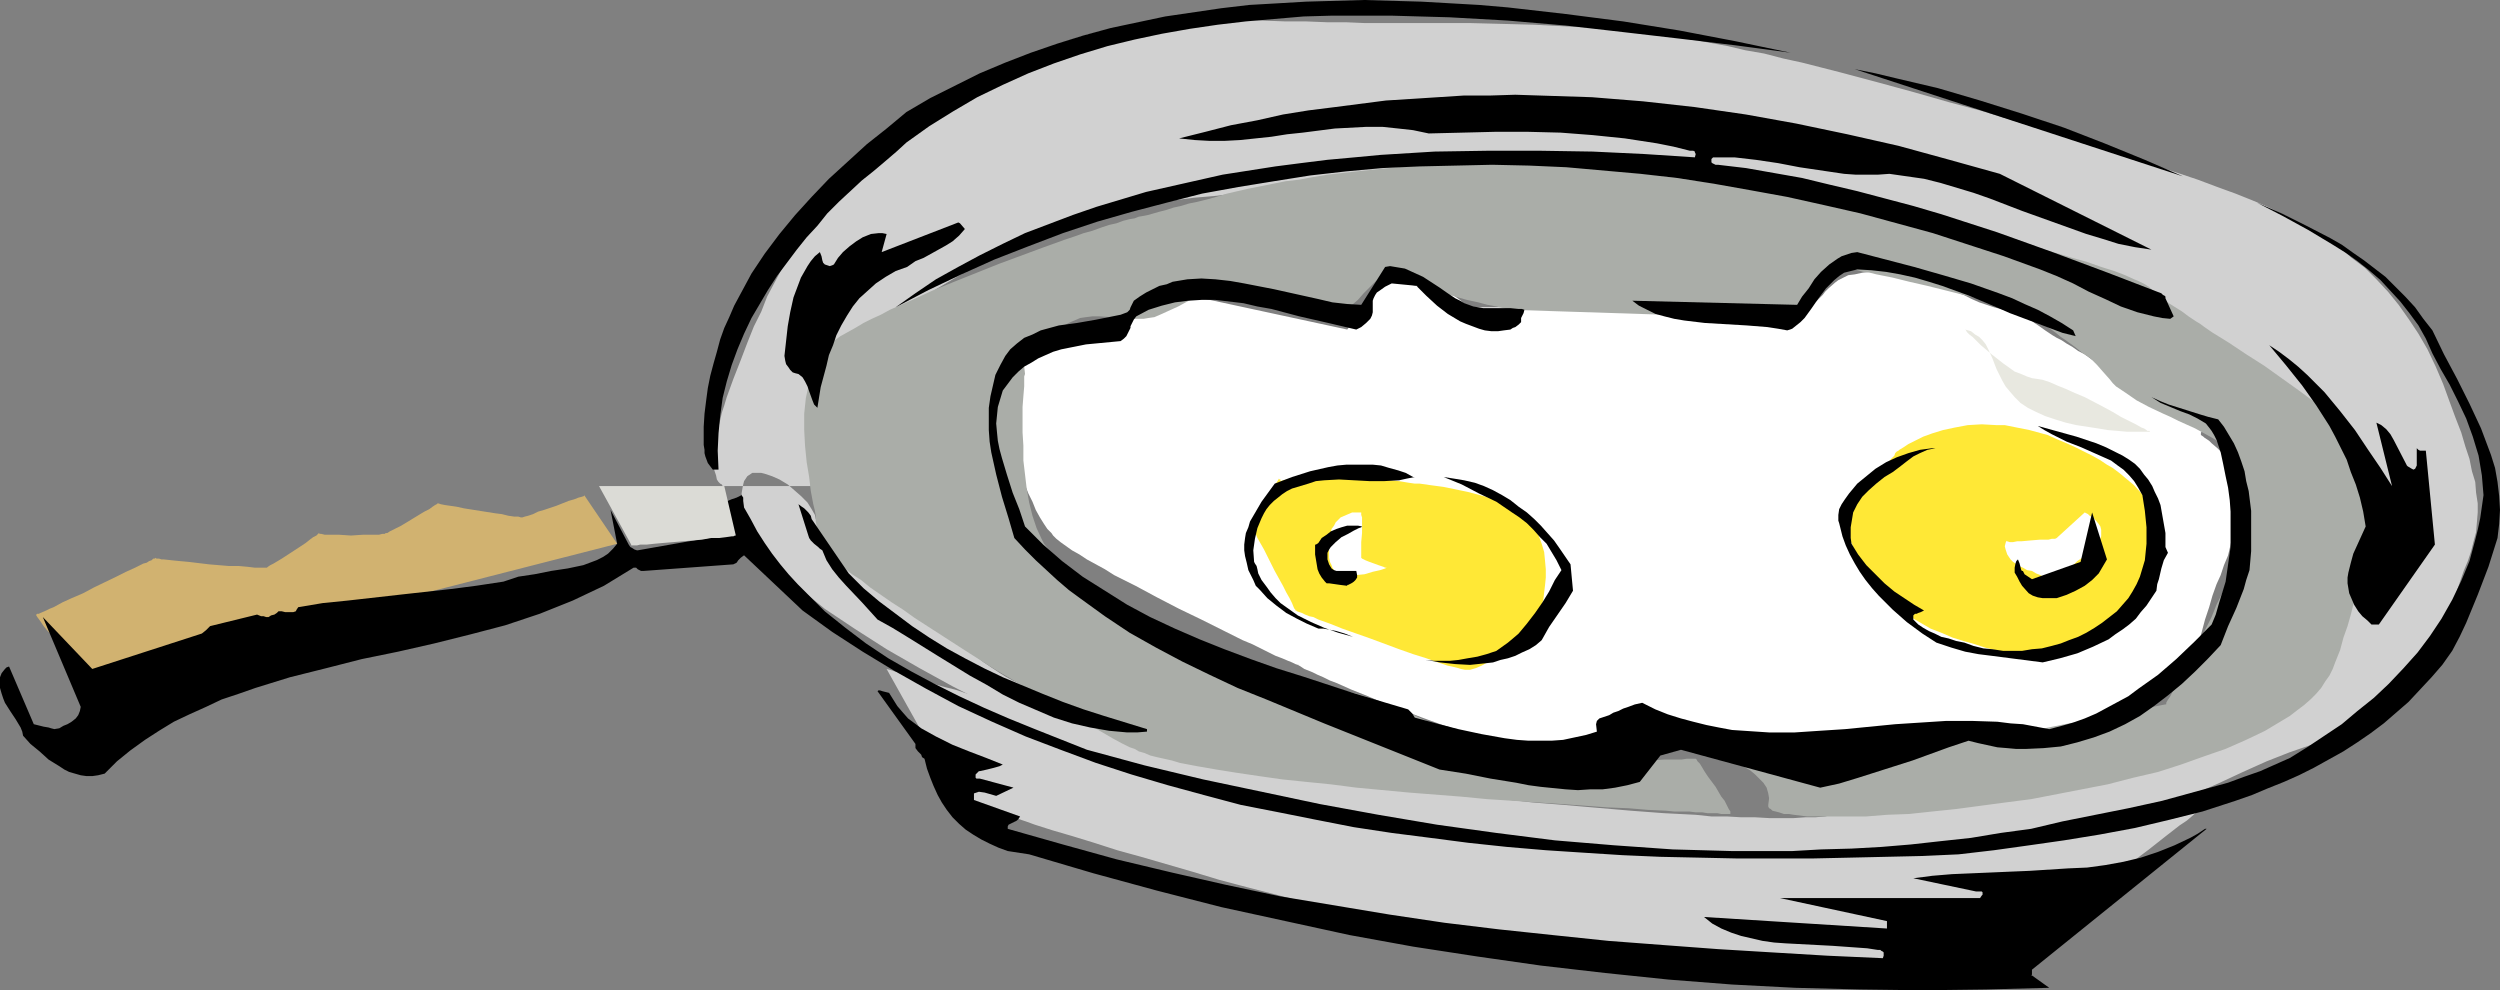
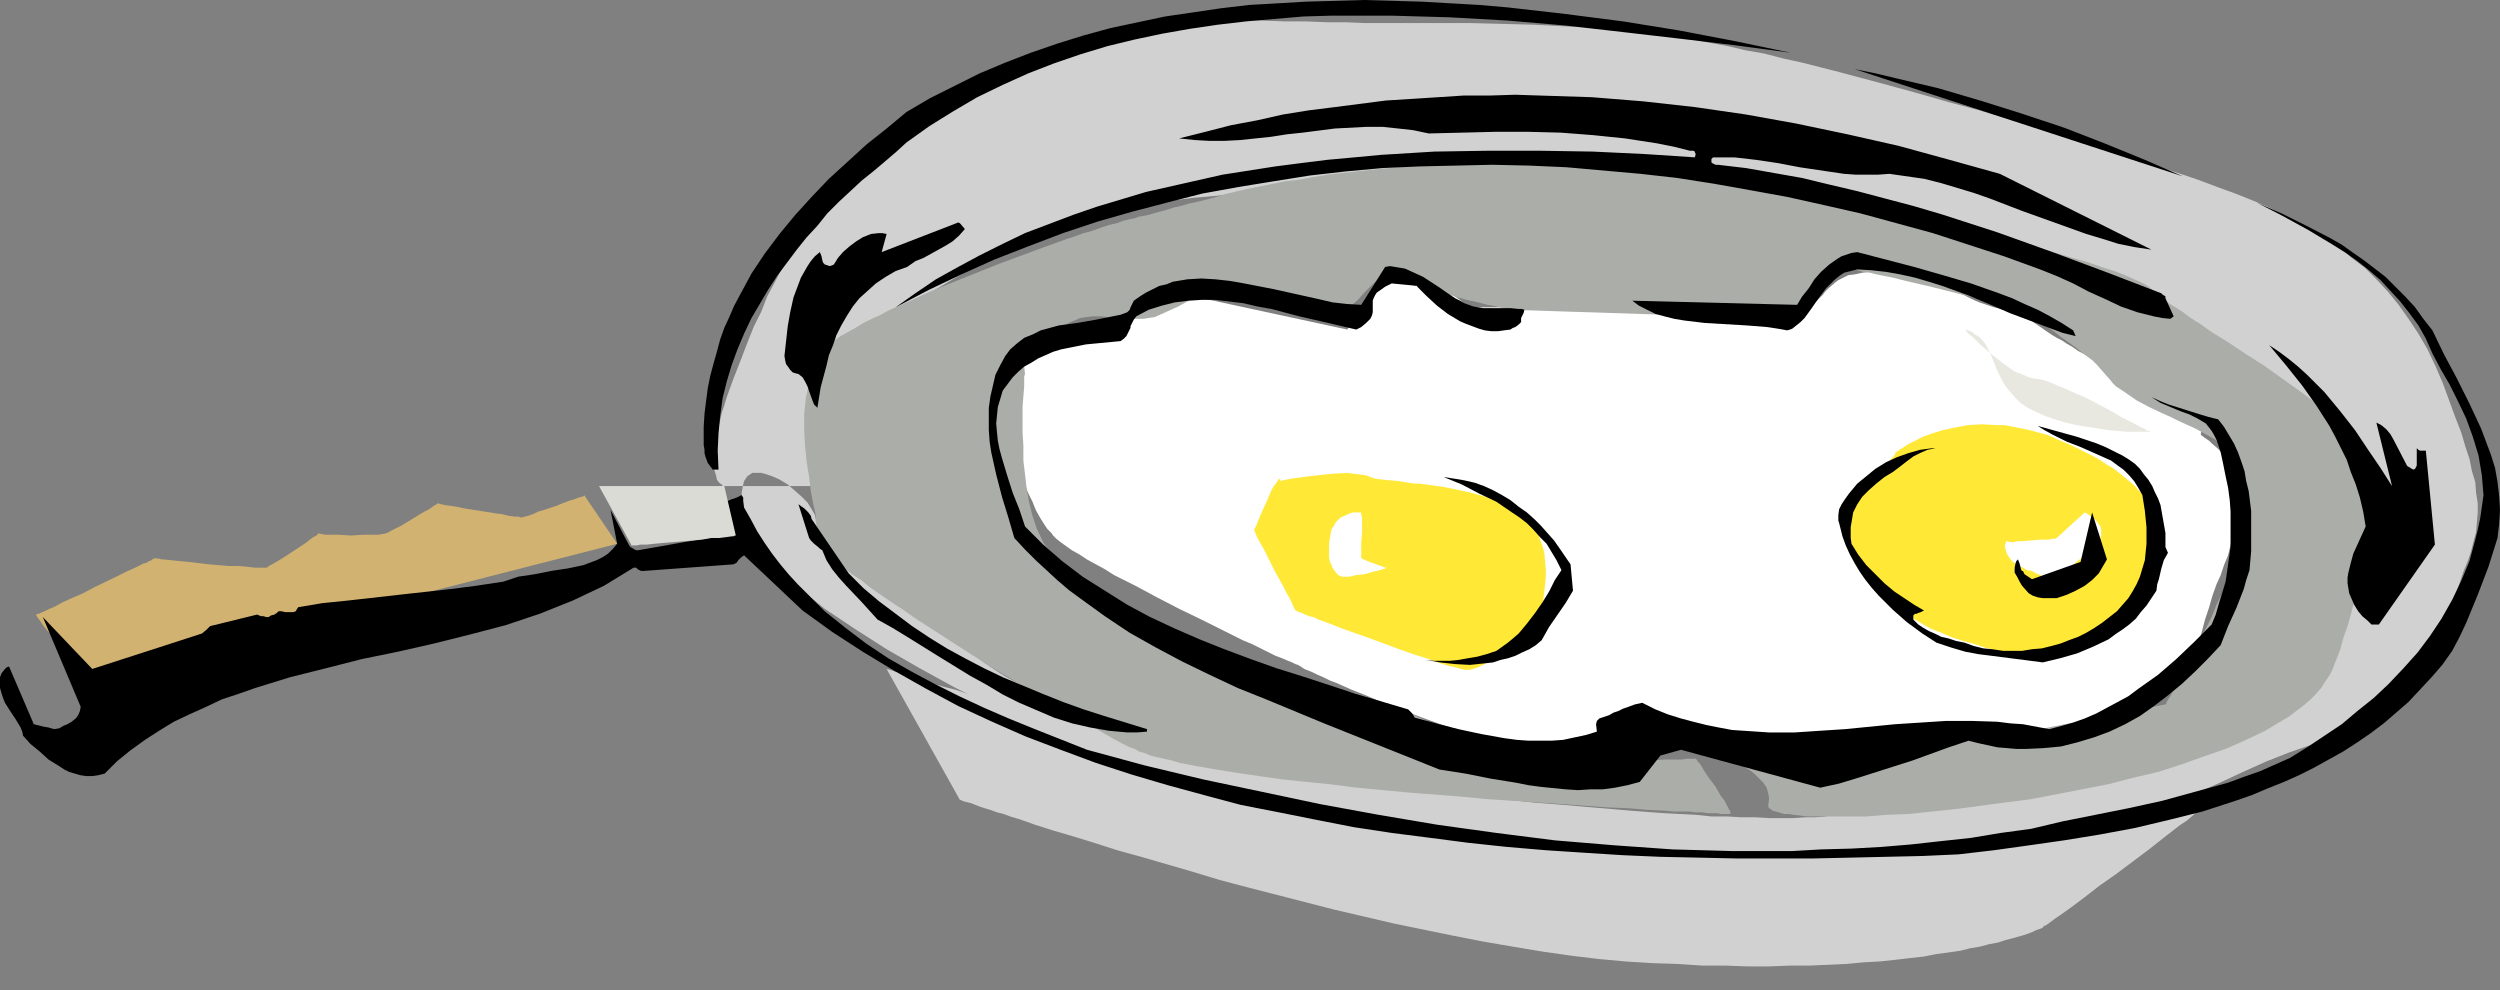
<svg xmlns="http://www.w3.org/2000/svg" xmlns:ns1="http://sodipodi.sourceforge.net/DTD/sodipodi-0.dtd" xmlns:ns2="http://www.inkscape.org/namespaces/inkscape" version="1.0" width="129.724mm" height="51.387mm" id="svg26" ns1:docname="Sunny Side Up in Pan.wmf">
  <rect width="100%" height="100%" fill="#808080" stroke="none" />
  <ns1:namedview id="namedview26" pagecolor="#ffffff" bordercolor="#000000" borderopacity="0.25" ns2:showpageshadow="2" ns2:pageopacity="0.0" ns2:pagecheckerboard="0" ns2:deskcolor="#d1d1d1" ns2:document-units="mm" />
  <defs id="defs1">
    <pattern id="WMFhbasepattern" patternUnits="userSpaceOnUse" width="6" height="6" x="0" y="0" />
  </defs>
  <path style="fill:#d1b270;fill-opacity:1;fill-rule:evenodd;stroke:none" d="m 114.574,97.109 6.464,9.533 -102.939,26.337 v 0 h -0.162 l -0.323,-0.323 -0.646,-0.646 -0.808,-0.646 -0.808,-0.969 -0.97,-0.969 -2.101,-2.262 -1.939,-2.424 -0.97,-0.969 -0.808,-0.969 -0.646,-0.969 -0.485,-0.646 -0.323,-0.485 v -0.162 l 0.162,-0.162 h 0.323 l 0.323,-0.162 1.131,-0.485 0.646,-0.323 0.808,-0.323 1.778,-0.969 1.778,-0.808 2.262,-0.969 2.101,-1.131 4.363,-2.101 1.939,-0.969 1.778,-0.808 1.616,-0.808 0.646,-0.162 0.485,-0.323 0.485,-0.162 0.323,-0.323 h 0.323 v -0.162 l 0.323,0.162 h 0.162 0.323 l 0.485,0.162 h 0.485 l 1.454,0.162 1.616,0.162 1.778,0.162 4.04,0.485 3.878,0.323 h 1.939 l 1.778,0.162 1.293,0.162 h 2.262 v 0 h 0.162 l 0.162,-0.162 0.485,-0.323 0.646,-0.323 0.808,-0.485 0.808,-0.485 3.717,-2.424 0.97,-0.646 0.808,-0.646 0.646,-0.485 0.646,-0.323 0.323,-0.323 0.162,-0.162 0.162,0.162 h 0.323 l 0.646,0.162 h 0.808 0.97 0.97 l 2.424,0.162 2.424,-0.162 h 1.131 0.97 0.97 l 0.646,-0.162 h 0.485 l 0.162,-0.162 v 0 h 0.323 l 0.485,-0.323 0.646,-0.323 0.646,-0.323 0.97,-0.485 3.717,-2.262 0.808,-0.485 0.97,-0.485 0.646,-0.485 0.485,-0.323 0.323,-0.162 0.162,-0.162 h 0.162 l 0.485,0.162 0.808,0.162 1.131,0.162 1.131,0.162 1.454,0.323 3.07,0.485 3.07,0.485 1.293,0.162 1.293,0.323 1.131,0.162 h 0.808 l 0.485,0.162 h 0.162 0.162 l 0.485,-0.162 0.646,-0.162 0.97,-0.323 0.97,-0.485 1.131,-0.323 2.424,-0.808 2.424,-0.969 1.131,-0.323 0.808,-0.323 0.646,-0.162 0.485,-0.162 0.162,-0.162 v 0 z" id="path1" />
  <path style="fill:#d1d1d1;fill-opacity:1;fill-rule:evenodd;stroke:none" d="m 173.881,131.202 14.382,25.691 v 0 h 0.162 l 0.323,0.162 0.485,0.162 0.646,0.162 0.646,0.162 0.808,0.323 0.808,0.323 0.97,0.323 1.131,0.323 1.293,0.485 1.293,0.323 1.293,0.485 1.616,0.485 1.454,0.485 1.778,0.646 3.555,1.131 3.878,1.131 4.202,1.293 4.525,1.454 4.686,1.293 5.01,1.454 5.01,1.454 5.333,1.616 5.494,1.454 5.656,1.454 5.656,1.454 5.656,1.454 11.797,2.747 11.797,2.424 5.818,1.131 5.656,0.969 5.818,0.969 5.656,0.808 5.333,0.646 5.333,0.485 5.171,0.323 5.01,0.162 4.848,0.323 h 4.525 l 4.363,0.162 h 4.202 l 4.04,-0.162 h 3.878 l 3.717,-0.162 3.555,-0.162 3.394,-0.323 3.07,-0.162 3.07,-0.323 2.747,-0.323 2.909,-0.323 2.424,-0.485 2.424,-0.323 2.262,-0.323 1.939,-0.485 1.939,-0.323 1.778,-0.485 1.778,-0.323 1.454,-0.485 1.293,-0.323 1.131,-0.323 1.131,-0.323 0.97,-0.323 0.808,-0.323 0.646,-0.323 0.485,-0.162 0.485,-0.162 0.323,-0.162 0.162,-0.162 v -0.162 h 0.162 l 0.323,-0.162 0.485,-0.323 0.646,-0.485 0.646,-0.485 0.97,-0.646 1.131,-0.808 1.131,-0.808 1.293,-0.969 1.293,-0.969 2.909,-2.262 3.232,-2.262 3.232,-2.424 3.232,-2.424 3.07,-2.424 2.909,-2.262 1.454,-0.969 1.131,-0.969 1.131,-0.969 1.131,-0.808 0.97,-0.646 0.808,-0.646 0.646,-0.485 0.485,-0.485 0.162,-0.323 h 0.162 v 0 h -0.323 -0.323 l -0.485,0.162 -0.646,0.162 h -0.646 l -0.808,0.162 -0.97,0.162 -1.131,0.162 -1.131,0.162 -1.293,0.162 -1.293,0.162 -1.616,0.162 -1.454,0.162 -3.394,0.485 -3.555,0.323 -4.04,0.646 -4.202,0.485 -4.363,0.485 -4.686,0.485 -4.686,0.485 -9.858,1.131 -19.877,2.101 -4.848,0.485 -4.848,0.485 -4.686,0.485 -4.363,0.485 -4.202,0.323 -4.04,0.485 -3.717,0.323 -3.394,0.162 -1.616,0.162 h -1.454 l -1.454,0.162 h -1.293 l -1.293,0.162 h -0.97 -1.131 -0.808 -0.97 -0.97 l -1.131,-0.162 -1.293,-0.162 -1.454,-0.162 -1.616,-0.323 -1.616,-0.162 -1.778,-0.323 -1.778,-0.485 -1.939,-0.323 -2.101,-0.323 -2.262,-0.485 -2.262,-0.485 -2.262,-0.485 -4.848,-1.131 -5.171,-1.131 -5.494,-1.293 -5.494,-1.293 -5.818,-1.454 -5.979,-1.454 -5.979,-1.454 -12.282,-3.07 -12.12,-3.232 -5.979,-1.616 -5.818,-1.616 -5.818,-1.454 -5.494,-1.616 -5.333,-1.454 -5.01,-1.293 -4.686,-1.454 -2.262,-0.646 -2.262,-0.485 -2.101,-0.646 -1.939,-0.646 -1.939,-0.485 -1.778,-0.485 -1.616,-0.485 -1.454,-0.485 -1.454,-0.485 -1.293,-0.323 -1.131,-0.485 -1.131,-0.323 -0.97,-0.323 z" id="path2" />
  <path style="fill:#d1d1d1;fill-opacity:1;fill-rule:evenodd;stroke:none" d="m 142.046,95.332 v 0 h -0.323 l -0.162,-0.323 -0.323,-0.162 -0.323,-0.323 -0.323,-0.485 -0.162,-0.808 -0.323,-0.969 -0.162,-1.131 v -2.101 l 0.162,-0.969 0.162,-0.969 0.162,-0.969 0.162,-1.131 0.323,-1.293 0.323,-1.293 0.323,-1.454 0.485,-1.454 0.485,-1.616 0.646,-1.777 0.646,-1.777 1.454,-3.716 1.293,-3.393 1.293,-3.232 1.454,-2.908 1.131,-2.908 1.454,-2.747 1.293,-2.424 1.293,-2.424 1.454,-2.262 1.454,-2.101 1.616,-1.939 1.616,-1.939 1.616,-1.777 1.939,-1.777 1.939,-1.454 2.101,-1.616 1.131,-0.969 1.131,-0.808 1.131,-1.131 1.293,-0.969 2.586,-2.424 2.747,-2.585 3.07,-2.747 3.394,-2.747 1.778,-1.293 1.939,-1.454 1.939,-1.454 2.101,-1.293 2.101,-1.293 2.424,-1.293 2.262,-1.293 2.586,-1.131 2.586,-1.131 2.909,-0.969 2.909,-0.969 3.07,-0.969 3.232,-0.808 3.232,-0.646 3.555,-0.485 3.717,-0.485 3.717,-0.323 4.04,-0.162 4.202,-0.162 4.363,0.162 4.363,0.162 4.363,0.162 h 4.04 l 4.04,0.162 h 3.717 l 3.717,0.162 h 3.717 3.555 6.787 6.626 l 6.302,0.162 6.141,0.162 6.141,0.323 6.141,0.323 6.141,0.646 6.302,0.646 6.626,0.969 3.232,0.646 3.555,0.646 3.394,0.808 3.717,0.646 3.717,0.969 3.717,0.808 7.595,1.939 7.272,1.939 7.11,1.939 6.787,1.939 6.626,1.777 6.302,1.939 5.979,1.777 5.656,1.777 5.494,1.616 5.171,1.777 4.686,1.616 4.525,1.454 4.363,1.454 3.878,1.454 3.555,1.293 1.616,0.646 1.616,0.646 3.07,1.293 2.909,1.454 2.909,1.454 2.909,1.616 2.586,1.616 2.747,1.777 2.424,2.101 2.586,1.939 2.262,2.262 2.262,2.424 2.101,2.585 1.939,2.747 1.939,2.908 1.778,3.07 1.616,3.393 1.454,3.393 1.293,3.555 1.131,3.07 1.131,2.908 0.808,2.747 0.808,2.424 0.485,2.424 0.646,2.101 0.162,2.101 0.323,2.101 v 1.777 l -0.162,1.939 -0.162,1.939 -0.485,1.777 -0.485,1.939 -0.646,1.939 -0.808,1.939 -1.616,4.686 -1.454,4.847 -0.808,2.262 -0.97,2.424 -0.97,2.424 -1.293,2.262 -1.454,2.262 -1.778,2.101 -1.131,0.969 -1.131,1.131 -1.131,0.969 -1.293,0.969 -1.293,0.808 -1.616,0.969 -1.616,0.969 -1.778,0.808 -1.778,0.808 -1.939,0.808 -2.101,0.646 -2.262,0.808 -4.686,1.616 -4.525,1.777 -4.686,2.101 -4.848,2.262 -5.171,2.262 -2.747,1.131 -2.747,1.131 -2.909,1.131 -3.232,0.969 -3.232,1.131 -3.394,0.969 -3.555,0.969 -3.717,0.969 -3.878,0.808 -4.202,0.808 -4.363,0.646 -4.525,0.646 -5.01,0.646 -5.01,0.323 -5.333,0.323 -5.818,0.162 -5.818,0.162 h -3.232 -3.07 l -3.232,-0.162 -3.394,-0.162 -3.394,-0.162 -3.555,-0.162 -3.555,-0.162 -3.555,-0.323 -3.878,-0.323 -3.878,-0.323 -7.595,-0.646 -7.272,-0.646 -6.787,-0.646 -6.626,-0.808 -6.302,-0.646 -5.818,-0.646 -5.656,-0.646 -5.333,-0.808 -4.848,-0.646 -4.686,-0.646 -4.525,-0.646 -4.04,-0.808 -3.878,-0.485 -3.717,-0.808 -3.232,-0.485 -3.07,-0.646 -2.909,-0.646 -2.586,-0.646 -2.262,-0.485 -2.262,-0.485 -1.939,-0.485 -1.778,-0.485 -1.454,-0.485 -1.293,-0.323 -1.131,-0.485 -0.97,-0.323 -0.97,-0.162 -0.485,-0.323 -0.485,-0.162 -0.485,-0.323 h -0.162 v -0.162 0 h -0.162 l -0.323,-0.162 h -0.323 l -0.323,-0.162 -0.485,-0.162 -0.646,-0.323 -0.646,-0.162 -1.454,-0.646 -1.778,-0.808 -2.101,-0.969 -2.262,-0.969 -2.424,-0.969 -2.747,-1.293 -2.747,-1.293 -2.909,-1.454 -6.302,-3.07 -6.626,-3.393 -6.464,-3.555 -6.464,-3.716 -6.302,-4.039 -2.909,-1.939 -2.909,-1.939 -2.586,-2.101 -2.424,-1.939 -2.262,-1.939 -1.939,-1.939 -1.778,-1.939 -1.454,-1.939 -1.293,-1.939 -0.808,-1.777 -0.646,-1.777 -0.485,-1.616 -0.323,-1.293 -0.162,-1.293 -0.162,-1.131 0.162,-0.969 0.162,-0.808 0.162,-0.646 0.323,-0.485 0.323,-0.485 0.485,-0.323 0.485,-0.323 h 0.485 0.646 0.646 l 0.646,0.162 1.454,0.485 1.454,0.646 1.616,0.969 1.293,1.131 1.293,1.131 1.293,1.293 0.808,1.293 0.646,1.131 0.162,0.808 0.485,0.646 0.485,0.808 0.646,0.969 0.646,0.808 0.808,0.969 0.808,0.969 0.97,0.969 2.262,2.101 2.262,2.101 2.586,2.262 2.747,2.101 5.656,4.363 2.747,1.939 2.747,2.101 2.586,1.777 2.424,1.616 2.101,1.616 0.97,0.646 0.97,0.646 0.97,0.646 1.293,0.808 1.454,0.808 1.778,0.808 1.939,0.808 2.101,0.969 2.262,0.808 2.424,0.969 2.586,0.808 2.747,0.969 2.747,0.969 3.07,0.969 5.979,1.777 6.464,1.777 6.302,1.777 6.464,1.777 6.141,1.454 3.07,0.646 2.909,0.646 2.909,0.646 2.586,0.485 2.747,0.485 2.424,0.485 2.262,0.323 2.101,0.323 1.778,0.162 1.778,0.162 1.778,0.323 1.778,0.162 2.101,0.323 2.262,0.162 2.424,0.323 2.586,0.323 2.747,0.323 2.747,0.323 5.979,0.646 6.141,0.485 13.09,1.131 6.464,0.485 6.302,0.323 3.07,0.323 h 3.07 l 2.747,0.162 h 2.747 l 2.747,0.162 h 4.848 l 2.262,-0.162 h 1.939 l 1.939,-0.162 1.454,-0.323 1.454,-0.162 1.454,-0.162 1.778,-0.323 1.939,-0.162 2.262,-0.323 2.424,-0.323 2.747,-0.485 2.909,-0.485 3.232,-0.485 3.07,-0.485 3.394,-0.485 3.555,-0.646 3.394,-0.646 7.434,-1.293 7.434,-1.454 7.272,-1.616 3.555,-0.969 3.394,-0.808 3.555,-0.969 3.232,-0.969 3.07,-0.969 3.07,-0.969 2.747,-0.969 2.424,-1.131 2.424,-1.131 2.101,-1.131 1.778,-1.131 1.454,-1.131 1.293,-1.131 0.808,-1.293 2.747,-4.524 2.424,-4.524 1.131,-2.262 1.939,-4.201 0.808,-2.101 0.808,-1.939 0.646,-1.939 0.485,-1.777 0.485,-1.777 0.323,-1.616 0.162,-1.616 0.162,-1.454 v -1.293 l -0.162,-1.131 -0.485,-1.454 -0.485,-1.777 -0.97,-1.939 -0.97,-1.939 -1.293,-2.262 -1.616,-2.424 -1.778,-2.585 -2.101,-2.424 -2.262,-2.747 -2.586,-2.747 -2.909,-2.747 -3.394,-2.747 -3.394,-2.747 -3.878,-2.585 -2.101,-1.293 -2.101,-1.293 -4.686,-2.424 -4.686,-2.424 -5.01,-2.101 -5.171,-2.262 -5.171,-1.939 -5.333,-1.939 -5.333,-1.777 -5.494,-1.616 -5.494,-1.616 -5.333,-1.454 -5.494,-1.293 -5.171,-1.293 -5.171,-1.131 -5.01,-1.131 -4.848,-0.969 -4.525,-0.808 -4.363,-0.808 -4.202,-0.646 -3.878,-0.485 -3.878,-0.485 -7.434,-0.969 -7.434,-0.646 -3.717,-0.323 -3.878,-0.162 -3.878,-0.162 -4.363,-0.162 -4.363,-0.162 h -4.686 -5.01 -5.333 -5.494 -5.333 l -5.171,0.162 -5.01,0.162 -4.686,0.162 -4.686,0.323 -4.525,0.323 -4.363,0.323 -4.04,0.485 -3.878,0.323 -3.717,0.485 -3.555,0.646 -3.394,0.646 -3.07,0.485 -2.909,0.808 -2.586,0.646 -2.747,0.808 -2.747,0.969 -2.747,1.131 -2.909,1.131 -2.909,1.131 -3.07,1.454 -2.909,1.293 -2.909,1.454 -2.909,1.616 -2.747,1.616 -2.747,1.616 -2.424,1.777 -2.424,1.777 -2.262,1.777 -1.939,1.939 -1.616,1.939 -1.616,1.939 -1.454,2.262 -1.293,2.262 -1.293,2.424 -2.424,4.847 -0.97,2.424 -1.131,2.424 -0.808,2.101 -0.808,2.101 -0.485,1.939 -0.646,1.454 -0.485,1.454 -0.162,0.485 -0.162,0.485 -0.162,0.323 v 0.162 0.323 0 z" id="path3" />
  <path style="fill:#ffffff;fill-opacity:1;fill-rule:evenodd;stroke:none" d="m 272.942,53.321 -8.726,11.311 -36.683,-7.917 -0.162,0.162 -0.323,0.162 -0.485,0.323 -0.485,0.485 -1.454,1.131 -1.616,1.131 -1.454,1.131 -0.646,0.646 -0.646,0.485 -0.485,0.323 -0.323,0.323 h -0.162 l -0.162,0.162 -0.162,0.162 -0.646,0.162 -0.808,0.323 -1.131,0.485 -1.454,0.485 -1.454,0.646 -3.07,1.131 -3.07,1.131 -1.454,0.485 -1.131,0.323 -1.131,0.323 -0.808,0.323 -0.162,0.162 h -0.323 -0.162 l -0.485,0.323 -0.485,0.485 -0.485,0.323 -0.646,0.646 -0.808,0.485 -1.293,1.454 -1.293,1.616 -0.646,0.969 -0.323,0.808 -0.323,0.808 v 0.969 l 0.162,0.969 0.323,0.808 0.485,1.131 0.323,1.454 0.323,0.646 0.162,0.808 0.485,1.616 1.293,3.716 1.293,3.716 1.454,3.716 0.808,1.616 0.646,1.616 0.808,1.454 0.808,1.293 0.646,0.969 0.808,0.808 0.323,0.485 0.646,0.646 0.808,0.646 1.131,0.808 1.131,0.808 1.454,0.808 1.454,0.969 1.778,0.969 1.778,0.969 1.778,1.131 4.202,2.101 4.202,2.262 4.363,2.262 4.363,2.101 4.202,2.101 1.939,0.969 1.939,0.969 1.939,0.808 1.616,0.808 1.616,0.808 1.293,0.646 1.293,0.485 1.131,0.485 0.808,0.323 0.646,0.323 0.485,0.162 h 0.162 v 0.162 h 0.162 l 0.485,0.323 0.485,0.323 0.808,0.323 0.808,0.323 0.97,0.485 1.131,0.485 1.293,0.646 1.293,0.485 1.454,0.646 1.454,0.646 3.232,1.293 3.394,1.454 7.272,2.747 3.555,1.293 3.555,1.131 3.232,1.131 1.616,0.323 1.454,0.485 1.454,0.323 1.131,0.162 1.293,0.162 0.97,0.162 1.939,0.162 1.778,0.162 h 1.454 l 1.454,0.162 h 1.293 l 0.97,-0.162 2.101,-0.323 1.939,-0.485 2.101,-0.808 1.131,-0.485 1.131,-0.485 1.293,-0.485 1.454,-0.646 1.616,-0.485 1.293,-0.323 1.293,-0.323 1.131,-0.162 0.97,-0.162 h 1.131 l 1.616,-0.162 1.616,0.162 1.454,0.323 1.454,0.485 1.616,0.646 0.485,0.162 0.646,0.323 0.646,0.162 0.97,0.162 0.97,0.323 1.131,0.162 1.293,0.162 1.293,0.162 2.747,0.162 3.232,0.323 3.232,0.162 6.626,0.162 3.232,0.162 h 7.272 l 1.293,-0.162 h 2.101 0.97 l 0.646,-0.162 h 0.646 0.485 1.778 1.778 l 1.939,-0.162 2.101,-0.323 2.424,-0.323 2.586,-0.323 2.909,-0.323 1.616,-0.162 1.616,-0.162 3.555,0.162 3.07,0.162 2.909,-0.162 2.747,-0.162 2.586,-0.485 2.586,-0.646 2.586,-0.969 1.293,-0.485 1.293,-0.808 1.293,-0.485 1.454,-0.646 2.747,-1.616 2.747,-1.777 2.747,-1.616 1.131,-0.808 1.131,-0.808 0.97,-0.808 0.808,-0.646 0.646,-0.485 0.485,-0.485 0.323,-0.323 0.162,-0.162 0.162,-0.323 0.162,-0.323 v -0.646 l 0.323,-0.808 0.162,-0.808 0.323,-0.969 0.323,-1.131 0.646,-2.424 0.808,-2.424 0.646,-2.262 0.808,-2.262 0.808,-1.777 0.646,-1.939 0.808,-1.939 0.485,-2.101 0.485,-2.262 0.323,-2.424 v -1.293 -1.293 l -0.162,-1.454 -0.323,-1.454 -0.162,-1.131 v -0.969 l -0.162,-0.808 0.162,-0.646 v -0.646 l 0.162,-0.323 v -0.808 l -0.162,-0.646 -0.162,-0.323 -0.485,-0.485 -0.485,-0.485 -0.808,-0.646 -0.808,-0.808 -1.131,-0.969 -0.485,-0.485 -0.485,-0.323 -0.485,-0.323 -0.162,-0.162 -0.485,-0.323 v -0.323 -0.162 l 0.162,-0.162 0.162,-0.162 v -0.162 l -0.162,-0.323 -0.162,-0.162 -0.323,-0.323 -0.323,-0.323 -0.323,-0.323 -0.646,-0.323 -0.646,-0.485 -0.646,-0.646 -0.97,-0.646 -1.131,-0.646 -1.131,-0.808 -1.454,-0.808 -1.616,-0.969 -1.616,-0.969 -1.939,-1.293 -2.101,-0.969 -1.778,-1.131 -1.778,-0.969 -1.616,-0.969 -1.454,-0.808 -1.293,-0.969 -1.293,-0.646 -1.131,-0.808 -1.131,-0.646 -0.97,-0.646 -0.97,-0.485 -0.808,-0.485 -1.454,-0.969 -1.131,-0.808 -0.97,-0.646 -0.808,-0.646 -0.808,-0.485 -0.646,-0.323 -1.454,-0.646 -0.808,-0.162 -0.97,-0.323 -1.131,-0.162 -1.293,-0.323 -1.454,-0.485 -1.454,-0.485 -1.454,-0.646 -1.616,-0.808 -3.555,-1.293 -3.717,-1.454 -1.778,-0.646 -1.939,-0.485 -1.778,-0.485 -1.939,-0.162 -1.939,-0.162 -1.778,0.162 -1.454,0.162 -1.454,0.323 -1.293,0.162 -0.97,0.485 -0.97,0.485 -0.646,0.485 -1.293,1.131 -0.646,0.646 -0.485,0.646 -1.131,1.131 -1.293,0.969 -0.646,0.485 -0.97,0.323 -0.485,0.323 -0.646,0.162 -0.808,0.162 -0.808,0.162 -1.778,0.162 -2.262,0.162 h -2.262 l -2.424,-0.162 -5.333,-0.162 -5.171,-0.485 -2.424,-0.323 -2.262,-0.162 -2.101,-0.323 -1.616,-0.162 -0.808,-0.162 -0.646,-0.162 h -0.485 -0.485 -0.485 -0.485 -0.808 l -0.808,0.162 h -0.97 -0.97 l -2.262,0.162 h -2.586 -2.747 l -5.656,0.162 h -2.909 -2.747 -9.211 -0.162 l -0.162,-0.323 -0.485,-0.323 -0.646,-0.646 -0.646,-0.485 -0.97,-0.646 -0.97,-0.808 -0.97,-0.646 -2.424,-1.293 -1.131,-0.646 -1.293,-0.485 -1.454,-0.485 -1.293,-0.162 -1.131,-0.162 z" id="path4" />
  <path style="fill:#aaada8;fill-opacity:1;fill-rule:evenodd;stroke:none" d="m 339.36,159.64 h -0.646 -0.646 -0.485 l -0.808,-0.162 h -0.97 -0.97 l -0.97,-0.162 h -1.293 l -1.293,-0.162 h -1.454 -1.454 l -1.616,-0.162 -3.555,-0.162 -3.878,-0.323 -4.04,-0.162 -4.363,-0.323 -4.525,-0.323 -4.848,-0.323 -4.848,-0.323 -5.01,-0.323 -5.01,-0.485 -10.342,-0.808 -10.342,-0.969 -5.01,-0.646 -4.848,-0.485 -4.686,-0.485 -4.525,-0.646 -4.363,-0.646 -4.04,-0.646 -3.717,-0.646 -3.394,-0.646 -1.616,-0.485 -1.454,-0.323 -1.454,-0.323 -1.293,-0.323 -1.131,-0.485 -1.131,-0.323 -0.808,-0.485 -0.97,-0.323 -1.616,-0.808 -1.778,-0.969 -1.939,-1.131 -1.939,-1.131 -2.262,-1.131 -2.262,-1.293 -2.424,-1.454 -2.424,-1.454 -5.01,-3.07 -5.171,-3.07 -5.333,-3.393 -5.01,-3.232 -5.01,-3.232 -2.262,-1.616 -2.262,-1.454 -2.101,-1.454 -2.101,-1.454 -1.778,-1.454 -1.778,-1.131 -1.616,-1.293 -1.454,-1.131 -1.131,-1.131 -0.97,-0.969 -0.808,-0.808 -0.485,-0.646 -0.323,-0.646 v -0.485 -0.323 -1.293 l -0.162,-0.808 -0.162,-0.808 v -1.131 l -0.162,-0.969 -0.323,-1.293 -0.485,-2.585 -0.323,-2.747 -0.485,-2.908 -0.323,-3.232 -0.162,-3.07 v -3.232 l 0.323,-3.07 0.323,-1.454 0.323,-1.454 0.323,-1.454 0.485,-1.293 0.646,-1.293 0.808,-1.293 0.808,-1.131 0.808,-0.969 1.131,-0.969 1.131,-0.808 1.454,-0.808 1.454,-0.808 1.616,-0.969 1.616,-0.808 1.778,-0.808 1.778,-0.969 4.04,-1.777 4.202,-1.939 4.363,-1.777 8.888,-3.555 4.363,-1.616 4.363,-1.616 4.04,-1.454 1.939,-0.646 1.778,-0.646 1.778,-0.485 1.778,-0.646 1.454,-0.485 1.454,-0.323 1.293,-0.485 1.293,-0.323 0.97,-0.162 0.808,-0.323 0.97,-0.162 0.808,-0.162 1.131,-0.323 1.131,-0.323 1.293,-0.323 1.454,-0.485 1.454,-0.323 1.616,-0.485 1.616,-0.323 1.939,-0.485 1.778,-0.485 2.101,-0.646 2.101,-0.485 2.101,-0.485 2.424,-0.485 2.424,-0.485 2.424,-0.485 2.747,-0.323 2.586,-0.485 2.909,-0.485 2.909,-0.323 2.909,-0.323 3.07,-0.323 3.232,-0.323 3.232,-0.323 3.555,-0.162 3.394,-0.162 3.555,-0.162 h 3.717 3.717 3.878 l 3.878,0.162 3.878,0.162 4.202,0.323 4.363,0.323 4.363,0.485 4.525,0.485 4.686,0.646 9.373,1.293 9.696,1.454 9.696,1.777 9.534,1.777 4.525,0.808 4.686,0.969 4.525,0.969 4.363,0.969 4.202,0.969 4.04,0.969 3.878,0.969 3.717,0.969 3.555,0.969 3.232,0.969 2.909,0.808 2.747,0.969 2.586,0.808 2.101,0.808 1.778,0.808 0.808,0.323 0.646,0.323 0.646,0.323 0.485,0.323 0.485,0.323 0.323,0.323 0.646,0.646 0.808,0.485 0.97,0.808 0.97,0.808 1.293,0.808 1.293,0.808 1.293,0.969 1.454,0.969 0.808,0.485 0.646,0.485 1.616,1.131 3.394,2.101 3.394,2.262 3.555,2.262 3.394,2.424 3.394,2.424 3.07,2.262 1.454,1.131 1.454,1.131 1.131,0.969 1.131,1.131 1.131,0.969 0.808,0.969 0.808,0.969 0.646,0.969 0.323,0.808 0.323,0.808 0.646,3.07 0.646,3.07 0.162,1.616 0.162,1.777 v 1.777 2.101 l -0.162,2.262 -0.323,2.585 -0.323,1.293 -0.162,1.616 -0.323,1.454 -0.485,1.777 -0.323,1.616 -0.485,1.777 -0.646,2.101 -0.485,1.939 -0.646,2.262 -0.808,2.262 -0.646,2.424 -0.97,2.424 -0.485,1.293 -0.646,1.293 -0.808,1.131 -0.808,1.293 -0.97,1.131 -1.131,1.131 -1.293,1.131 -1.293,0.969 -1.454,1.131 -1.616,0.969 -1.616,0.969 -1.616,0.969 -3.717,1.777 -4.04,1.777 -4.202,1.454 -4.525,1.616 -4.525,1.454 -4.848,1.131 -5.01,1.293 -5.01,0.969 -10.019,1.939 -5.01,0.646 -4.848,0.646 -4.848,0.646 -4.686,0.485 -4.525,0.485 -4.363,0.162 -4.04,0.323 h -3.717 -5.171 -1.454 -1.293 l -1.293,-0.162 -1.293,-0.162 -0.97,-0.162 h -0.97 l -0.97,-0.323 -0.646,-0.162 -0.646,-0.162 -0.323,-0.323 -0.323,-0.162 -0.162,-0.323 v -0.323 l 0.162,-1.293 -0.162,-0.969 -0.323,-1.131 -0.646,-0.969 -0.808,-0.808 -0.808,-0.808 -0.97,-0.808 -1.131,-0.646 -1.939,-0.969 -0.97,-0.485 -0.808,-0.323 -0.808,-0.323 -0.646,-0.162 h -0.323 -0.162 l 54.621,-3.393 33.613,-6.625 h 0.162 v -0.323 l 0.162,-0.323 0.323,-0.485 0.323,-0.485 0.323,-0.646 0.323,-0.646 0.485,-0.808 0.97,-1.939 1.131,-2.101 1.131,-2.262 1.293,-2.262 2.424,-4.847 0.97,-2.424 1.131,-2.262 0.808,-1.939 0.323,-0.969 0.323,-0.808 0.162,-0.808 0.323,-0.646 v -0.485 -0.485 l 0.162,-0.969 v -1.131 l 0.323,-1.293 0.162,-1.454 0.323,-1.616 0.162,-1.616 0.162,-1.939 v -1.777 -1.777 l -0.162,-1.939 -0.323,-1.777 -0.485,-1.616 -0.646,-1.616 -0.97,-1.454 -1.293,-1.293 -0.646,-0.646 -0.808,-0.485 -3.232,-1.777 -3.232,-1.454 -1.616,-0.808 -1.454,-0.646 -2.747,-1.293 -2.424,-1.293 -2.101,-1.454 -0.97,-0.646 -0.97,-0.646 -0.646,-0.646 -0.646,-0.808 -1.293,-1.454 -1.131,-1.293 -1.293,-1.293 -1.454,-0.969 -1.616,-1.293 -1.778,-1.293 -0.97,-0.646 -0.97,-0.808 -1.131,-0.808 -1.293,-0.969 -0.646,-0.485 -0.808,-0.485 -0.97,-0.485 -1.131,-0.485 -1.131,-0.485 -1.454,-0.485 -2.909,-0.969 -3.232,-0.969 -3.394,-0.808 -7.11,-1.777 -3.555,-0.808 -3.232,-0.808 -3.232,-0.646 -1.293,-0.323 -1.293,-0.162 -1.131,-0.323 -1.131,-0.162 -0.97,-0.162 -0.808,-0.162 h -0.646 l -0.485,-0.162 h -0.323 v 0 l -8.726,10.179 -55.106,-1.777 h -0.162 -0.323 l -0.323,-0.162 -0.485,-0.162 -0.646,-0.162 -0.646,-0.162 -1.778,-0.323 -1.778,-0.485 -2.262,-0.485 -4.525,-1.293 -2.262,-0.485 -2.262,-0.646 -2.101,-0.646 -1.778,-0.485 -0.808,-0.162 -0.808,-0.162 -0.646,-0.162 -0.485,-0.162 h -0.323 l -0.323,-0.162 -0.162,-0.162 -0.323,0.162 -0.162,0.162 -0.485,0.323 -0.485,0.323 -1.131,1.131 -1.131,1.131 -1.131,1.293 -1.131,0.969 -0.323,0.323 -0.323,0.323 -0.162,0.323 v 0 h -0.162 -0.162 l -0.485,-0.162 h -0.485 -0.485 l -0.646,-0.162 -1.778,-0.323 -2.101,-0.323 -2.101,-0.323 -4.848,-0.646 -4.848,-0.808 -2.101,-0.323 -1.939,-0.323 -0.97,-0.162 -0.646,-0.162 -0.808,-0.162 h -0.485 -0.485 l -0.323,-0.162 h -0.162 -0.162 -0.162 l -0.162,0.162 h -0.323 l -0.485,0.323 -0.485,0.162 -0.323,0.162 -0.323,0.162 -1.454,0.646 -1.616,0.808 -1.778,0.969 -1.778,0.808 -1.778,0.808 -1.131,0.485 -1.131,0.162 -0.97,0.162 h -2.424 l -1.293,-0.162 -2.586,-0.162 -2.424,-0.162 h -1.293 l -1.293,0.162 -1.131,0.162 -1.131,0.485 -1.131,0.485 -1.131,0.646 -1.131,0.808 -1.131,0.646 -0.97,0.646 -0.808,0.646 -0.808,0.485 -0.646,0.485 -0.97,0.969 -0.646,0.969 -0.323,1.131 -0.162,1.131 0.162,1.454 -0.162,0.485 v 0.485 0.808 0.646 l -0.162,1.939 -0.162,2.101 v 5.009 l 0.162,2.585 v 2.908 l 0.323,2.747 0.323,2.747 0.485,2.747 0.646,2.585 0.808,2.424 0.97,2.101 0.485,0.969 0.646,0.808 0.646,0.808 0.646,0.646 1.293,1.293 1.293,1.293 1.616,1.454 1.616,1.454 1.778,1.454 1.939,1.616 2.101,1.454 2.424,1.616 2.424,1.454 2.586,1.454 2.909,1.454 3.07,1.454 3.232,1.131 3.555,1.131 3.717,1.131 3.878,0.969 3.878,0.808 3.717,0.969 3.394,0.969 3.394,0.969 3.07,0.969 3.07,0.808 2.747,0.969 2.747,0.969 2.424,0.969 2.424,0.969 2.101,0.969 2.101,0.969 1.939,0.969 1.778,0.969 1.616,0.808 1.454,1.131 1.293,0.808 1.616,0.808 1.778,0.646 1.939,0.646 2.101,0.485 2.101,0.323 4.525,0.485 2.262,0.162 2.101,0.162 h 1.939 1.939 l 1.778,-0.162 h 1.616 l 1.293,-0.162 0.97,-0.162 0.808,-0.162 0.97,-0.162 1.131,-0.162 1.131,-0.162 5.171,-0.323 h 2.424 0.97 l 0.97,-0.162 h 1.778 l 0.162,0.162 0.162,0.323 0.485,0.485 0.485,0.808 0.485,0.808 0.646,0.969 1.454,1.939 1.131,1.939 0.646,0.808 0.485,0.969 0.323,0.646 0.323,0.485 v 0.323 z" id="path5" />
  <path style="fill:#ffe836;fill-opacity:1;fill-rule:evenodd;stroke:none" d="m 251.126,94.362 v 0 l 0.485,-0.162 0.808,-0.162 0.808,-0.162 1.131,-0.162 1.131,-0.162 2.747,-0.323 3.07,-0.323 2.909,-0.162 1.293,0.162 1.293,0.162 1.131,0.162 0.808,0.323 0.97,0.323 1.293,0.162 1.616,0.162 1.778,0.162 1.939,0.323 1.131,0.162 h 0.97 l 2.262,0.323 2.424,0.323 4.686,0.969 2.424,0.646 2.262,0.646 1.939,0.808 1.939,0.969 1.778,0.969 1.454,1.293 1.131,1.454 0.97,1.616 0.646,1.777 0.485,1.616 0.162,1.616 0.162,1.777 v 1.616 l -0.162,1.616 -0.162,1.293 -0.162,1.454 -0.323,1.131 -0.323,0.969 -0.323,0.808 -0.162,0.485 -0.162,0.323 v 0.162 l -0.162,0.162 -0.323,0.485 -0.646,0.646 -0.646,0.646 -0.808,0.808 -0.97,0.969 -2.262,1.939 -2.586,1.939 -1.293,0.808 -1.131,0.646 -1.131,0.485 -1.131,0.323 h -0.97 l -0.808,-0.162 -0.485,-0.162 -0.646,-0.162 -0.646,-0.162 -0.808,-0.162 -0.97,-0.323 -0.97,-0.323 -2.262,-0.808 -2.586,-0.808 -2.747,-0.969 -5.656,-2.101 -2.747,-0.969 -2.747,-0.969 -2.424,-0.969 -2.262,-0.808 -0.97,-0.485 -0.808,-0.162 -0.808,-0.323 -0.646,-0.323 -0.485,-0.162 -0.485,-0.162 -0.162,-0.162 h -0.162 v -0.162 l -0.162,-0.162 -0.162,-0.323 -0.323,-0.808 -0.485,-0.969 -0.646,-1.131 -0.646,-1.293 -1.616,-2.908 -1.454,-2.908 -0.646,-1.293 -0.646,-1.131 -0.646,-1.131 -0.323,-0.808 -0.162,-0.323 v -0.162 l -0.162,-0.162 v 0 -0.162 l 0.162,-0.323 0.323,-0.646 0.323,-0.808 0.323,-0.808 0.485,-1.131 0.97,-2.101 0.808,-1.939 0.485,-0.808 0.485,-0.646 0.323,-0.485 0.162,-0.323 0.162,0.162 h 0.162 z" id="path6" />
  <path style="fill:#ffe836;fill-opacity:1;fill-rule:evenodd;stroke:none" d="m 371.841,88.707 0.162,-0.162 v 0 l 0.323,-0.162 0.162,-0.162 0.808,-0.485 0.97,-0.646 1.293,-0.646 1.616,-0.808 1.778,-0.646 2.101,-0.646 2.262,-0.485 2.586,-0.485 2.747,-0.162 2.909,0.162 h 1.616 l 1.616,0.323 1.616,0.323 1.616,0.323 1.778,0.485 1.778,0.485 1.778,0.808 1.939,0.808 1.778,0.808 1.616,0.808 1.616,0.808 1.454,0.808 1.454,0.969 1.131,0.646 1.293,0.969 0.97,0.808 1.939,1.616 1.454,1.616 1.131,1.616 0.97,1.616 0.485,1.777 0.323,1.616 0.162,1.777 -0.162,1.777 -0.162,1.777 -0.485,1.939 -0.485,1.939 -0.646,1.939 -0.808,2.101 -1.131,1.939 -1.293,1.777 -1.454,1.616 -1.778,1.454 -1.778,1.293 -1.778,1.131 -1.939,0.969 -1.778,0.969 -1.939,0.646 -1.778,0.485 -1.616,0.323 -1.616,0.162 h -1.454 l -1.293,-0.162 -0.97,-0.323 -0.485,-0.162 -0.485,-0.162 -1.293,-0.323 -1.616,-0.323 -0.808,-0.162 -0.808,-0.323 -1.939,-0.485 -1.939,-0.646 -2.262,-0.646 -2.101,-0.646 -2.262,-0.969 -2.101,-0.808 -1.939,-1.131 -1.939,-1.131 -1.939,-1.131 -1.616,-1.454 -1.293,-1.454 -1.131,-1.616 -1.131,-1.454 -1.131,-1.454 -0.808,-1.454 -0.808,-1.293 -0.808,-1.293 -0.646,-1.131 -0.485,-1.131 -0.323,-0.969 -0.485,-0.969 -0.162,-0.808 -0.323,-0.646 v -0.646 l -0.162,-0.485 v -0.323 l -0.162,-0.162 v -0.162 l 0.162,-0.162 0.323,-0.323 0.485,-0.646 0.646,-0.646 0.808,-0.969 0.97,-0.969 3.878,-4.524 0.808,-0.969 0.808,-0.969 0.646,-0.808 0.646,-0.646 0.162,-0.485 z" id="path7" />
  <path style="fill:#ffffff;fill-opacity:1;fill-rule:evenodd;stroke:none" d="m 266.963,100.502 h -0.97 -0.808 l -1.131,0.485 -1.131,0.485 -0.485,0.485 -0.485,0.485 -0.323,0.646 -0.485,0.646 -0.162,0.808 -0.162,0.969 -0.162,1.131 v 1.131 1.616 l 0.162,0.808 0.323,0.646 0.162,0.485 0.323,0.485 0.646,0.808 0.485,0.323 0.485,0.162 h 0.323 v 0 h 0.646 0.485 l 1.293,-0.323 1.616,-0.162 1.616,-0.485 1.454,-0.323 0.485,-0.162 0.485,-0.162 0.323,-0.162 h 0.162 -0.162 -0.162 -0.162 l -0.323,-0.162 -0.97,-0.323 -1.778,-0.646 -0.808,-0.323 -0.646,-0.323 -0.162,-0.162 v 0 -0.808 -0.646 -1.616 l 0.162,-1.777 v -3.07 l -0.162,-0.485 v -0.646 z" id="path8" />
  <path style="fill:#ffffff;fill-opacity:1;fill-rule:evenodd;stroke:none" d="m 408.848,100.502 v 0 l 0.323,0.162 0.323,0.162 0.323,0.323 0.97,0.646 0.808,0.969 0.323,0.485 0.162,0.646 v 0.646 0.646 l -0.323,0.808 -0.485,0.808 -0.808,0.808 -1.131,0.808 -0.97,0.969 -0.97,0.646 -0.808,0.808 -0.808,0.646 -0.646,0.485 -0.485,0.485 -0.485,0.323 -0.646,0.323 -0.97,0.162 h -0.485 -0.646 l -0.646,-0.162 -0.646,-0.323 -0.808,-0.323 -0.808,-0.485 -0.97,-0.162 -0.808,-0.485 -0.808,-0.323 -0.646,-0.485 -0.485,-0.323 -0.485,-0.485 -0.646,-0.969 -0.323,-0.969 -0.162,-0.646 0.162,-0.646 0.162,-0.485 v 0.162 h 0.162 l 0.485,0.162 h 0.646 l 0.808,-0.162 h 0.808 l 1.778,-0.162 1.939,-0.162 h 1.616 l 0.646,-0.162 h 0.646 l 0.323,-0.162 v 0 z" id="path9" />
  <path style="fill:#000000;fill-opacity:1;fill-rule:evenodd;stroke:none" d="m 489.809,105.511 0.323,-2.747 0.162,-2.747 -0.162,-2.747 -0.323,-2.747 -0.485,-2.747 -0.808,-2.585 -0.97,-2.585 -0.97,-2.585 -2.262,-4.847 -2.424,-4.847 -2.586,-4.847 -2.262,-4.686 -1.778,-2.262 -1.616,-2.262 -1.939,-2.101 -1.939,-1.939 -1.939,-1.939 -2.101,-1.616 -2.101,-1.616 -2.101,-1.454 -2.262,-1.616 -2.262,-1.293 -4.686,-2.424 -4.848,-2.424 -4.848,-2.101 5.01,2.585 5.01,2.747 4.848,2.908 2.586,1.616 2.262,1.616 2.262,1.777 2.262,1.939 1.939,2.101 1.939,2.101 1.778,2.262 1.778,2.424 1.454,2.585 1.293,2.908 1.616,3.07 1.778,3.07 1.616,3.232 1.616,3.393 1.293,3.555 1.131,3.716 0.323,1.939 0.323,1.939 0.162,1.939 0.162,1.939 -0.323,2.262 -0.323,2.262 -0.485,2.262 -0.485,1.939 -1.131,4.201 -1.616,3.878 -1.778,3.716 -2.101,3.716 -2.262,3.393 -2.424,3.232 -2.747,3.07 -2.909,3.07 -2.909,2.747 -3.232,2.585 -3.07,2.585 -3.394,2.262 -3.394,2.262 -3.394,2.101 -2.909,1.293 -2.909,1.293 -3.232,1.131 -3.07,1.131 -6.464,1.777 -6.464,1.777 -6.626,1.454 -3.232,0.646 -3.232,0.646 -6.464,1.293 -6.141,1.454 -5.979,0.808 -5.818,0.969 -5.979,0.646 -5.818,0.646 -5.818,0.485 -5.818,0.323 -5.979,0.162 -5.656,0.323 h -5.979 -5.818 l -5.818,-0.162 -5.818,-0.162 -11.474,-0.808 -11.635,-0.969 -11.474,-1.454 -11.635,-1.616 -11.474,-1.939 -11.474,-2.101 -11.474,-2.424 -11.474,-2.424 -11.474,-2.747 -11.312,-3.07 -10.181,-4.039 -5.171,-2.101 -4.848,-2.101 -4.848,-2.262 -4.848,-2.424 -4.525,-2.424 -4.525,-2.585 -4.363,-2.908 -4.04,-3.07 -4.04,-3.232 -3.555,-3.555 -1.778,-1.777 -1.778,-1.939 -1.616,-1.939 -1.616,-2.101 -1.454,-2.101 -1.454,-2.262 -1.293,-2.424 -1.293,-2.262 -0.162,-1.293 v -0.646 l -0.323,-0.485 -0.97,0.485 -0.97,0.323 -1.131,0.485 -0.808,0.485 0.97,3.393 v 0.808 l -0.323,0.808 -0.323,0.646 -0.323,0.485 -16.483,2.908 h -0.162 l -0.485,-0.162 -0.485,-0.323 -0.323,-0.162 -0.323,-0.485 -3.555,-6.786 1.293,6.625 -0.808,0.969 -0.97,0.969 -0.97,0.646 -1.293,0.646 -1.293,0.485 -1.293,0.485 -3.07,0.646 -3.232,0.485 -3.232,0.646 -3.232,0.485 -1.454,0.485 -1.454,0.485 -5.333,0.808 -5.01,0.646 -10.181,1.131 -10.019,1.131 -4.848,0.485 -4.848,0.808 -0.323,0.485 -0.162,0.323 -0.485,0.162 h -0.485 -1.131 l -0.646,-0.162 h -0.646 l -0.323,0.323 -0.485,0.323 -0.646,0.162 -0.485,0.323 h -0.485 l -0.485,-0.162 h -0.485 l -0.808,-0.323 -9.211,2.262 v 0 l -0.323,0.323 -0.485,0.485 -0.808,0.646 -21.493,6.948 -9.696,-10.179 7.434,17.612 -0.162,0.808 -0.323,0.808 -0.485,0.646 -0.808,0.646 -0.808,0.485 -0.808,0.323 -0.808,0.485 -0.97,0.162 -0.646,-0.162 L 9.534,142.674 8.565,142.513 6.626,142.028 1.778,130.717 1.293,130.879 0.97,131.202 0.323,132.01 0,132.818 v 1.131 0.969 l 0.323,1.131 0.323,0.969 0.323,0.808 1.131,1.777 0.97,1.454 0.97,1.616 0.323,0.808 0.162,0.808 1.454,1.616 1.778,1.454 1.778,1.616 2.101,1.293 0.97,0.646 0.97,0.485 1.131,0.323 1.131,0.323 1.131,0.162 h 1.131 l 1.131,-0.162 1.293,-0.323 2.424,-2.424 2.586,-2.101 2.909,-2.101 2.747,-1.777 2.909,-1.777 3.07,-1.454 3.232,-1.454 3.07,-1.454 3.394,-1.131 3.232,-1.131 6.787,-2.101 7.11,-1.777 6.949,-1.777 7.11,-1.454 7.11,-1.616 7.11,-1.777 6.787,-1.777 6.787,-2.262 3.232,-1.293 3.232,-1.293 3.07,-1.454 3.07,-1.454 2.909,-1.777 2.909,-1.777 h 0.485 l 0.162,0.162 0.162,0.162 0.323,0.162 0.323,0.162 h 0.485 l 17.614,-1.293 0.646,-0.323 0.323,-0.485 0.485,-0.485 0.646,-0.485 11.474,10.826 5.818,4.201 5.979,3.878 6.141,3.716 6.302,3.555 6.302,3.393 6.626,3.07 6.626,2.908 6.787,2.585 6.949,2.585 6.949,2.262 7.11,2.101 7.11,1.939 7.272,1.939 7.434,1.454 7.272,1.454 7.434,1.454 7.434,1.131 7.595,0.969 7.434,0.969 7.595,0.808 7.595,0.646 7.434,0.485 7.595,0.485 7.434,0.323 7.595,0.162 7.434,0.162 h 7.434 7.434 l 7.272,-0.162 7.11,-0.162 7.11,-0.162 7.11,-0.323 6.949,-0.808 6.949,-0.969 6.787,-0.969 6.949,-1.131 6.949,-1.293 6.787,-1.616 6.464,-1.616 6.464,-2.101 3.232,-1.131 3.07,-1.293 3.232,-1.293 2.909,-1.293 2.909,-1.454 2.909,-1.616 2.909,-1.616 2.747,-1.777 2.586,-1.777 2.586,-1.939 2.424,-2.101 2.424,-2.101 2.262,-2.424 2.262,-2.424 2.101,-2.424 1.939,-2.747 1.454,-2.747 1.293,-2.747 2.262,-5.494 2.101,-5.494 z" id="path10" />
  <path style="fill:#000000;fill-opacity:1;fill-rule:evenodd;stroke:none" d="m 477.527,106.804 -1.778,-18.42 h -0.646 -0.485 l -0.323,-0.162 -0.323,-0.323 v 3.07 0.323 l -0.162,0.323 -0.162,0.323 -0.323,0.162 -0.323,-0.162 -0.808,-0.485 -0.162,-0.162 -0.162,-0.323 -2.424,-4.686 -0.646,-1.131 -0.808,-0.969 -0.97,-0.808 -0.97,-0.485 3.07,12.442 -1.131,-1.777 -1.131,-1.777 -2.424,-3.555 -2.586,-3.878 -2.909,-3.716 -3.07,-3.716 -1.616,-1.616 -1.778,-1.777 -1.778,-1.616 -1.778,-1.454 -1.939,-1.454 -1.939,-1.293 3.232,3.878 3.232,4.039 2.747,3.878 2.586,4.039 1.131,2.101 1.131,2.262 1.131,2.262 0.808,2.424 0.97,2.424 0.808,2.585 0.646,2.747 0.485,2.908 -1.616,3.555 -0.808,1.777 -0.485,1.777 -0.485,1.939 -0.162,0.969 v 1.131 l 0.162,0.969 0.162,0.969 0.485,1.131 0.485,1.131 0.808,1.293 0.808,0.969 0.97,0.808 0.808,0.808 h 1.454 z" id="path11" />
  <path style="fill:#000000;fill-opacity:1;fill-rule:evenodd;stroke:none" d="m 441.168,111.813 0.323,-3.716 v -3.878 -4.039 l -0.485,-3.878 -0.485,-1.939 -0.323,-1.939 -0.646,-1.939 -0.646,-1.777 -0.808,-1.777 -0.97,-1.616 -0.97,-1.616 -1.131,-1.454 -1.939,-0.485 -1.616,-0.485 -3.07,-0.969 -3.07,-0.969 -1.616,-0.646 -1.778,-0.808 1.778,1.131 1.939,0.808 1.939,0.808 1.778,0.646 1.616,0.808 0.808,0.485 0.808,0.485 0.646,0.808 0.485,0.646 0.485,0.808 0.485,0.969 0.808,2.424 0.485,2.262 0.485,2.424 0.485,2.262 0.323,2.424 0.162,2.262 v 2.424 2.262 2.262 l -0.323,2.262 -0.323,2.262 -0.323,2.262 -0.646,2.101 -0.646,2.101 -0.646,2.262 -0.808,1.939 -3.394,3.393 -3.555,3.393 -3.555,3.07 -3.878,2.747 -1.939,1.454 -2.101,1.131 -2.101,1.131 -2.101,1.131 -2.262,0.969 -2.262,0.808 -2.262,0.646 -2.424,0.646 -2.586,-0.485 -2.586,-0.485 -2.424,-0.162 -2.586,-0.323 -5.01,-0.162 h -5.01 l -5.01,0.323 -5.01,0.323 -9.858,0.969 -5.01,0.323 -4.848,0.323 h -5.01 l -4.848,-0.323 -2.424,-0.162 -2.586,-0.485 -2.424,-0.485 -2.586,-0.646 -2.424,-0.646 -2.586,-0.808 -2.424,-0.969 -2.586,-1.293 -1.454,0.323 -1.293,0.485 -0.97,0.323 -0.97,0.485 -0.97,0.323 -0.808,0.485 -0.97,0.323 -0.97,0.323 -0.323,0.323 -0.162,0.162 -0.162,0.646 0.162,1.454 -2.101,0.646 -2.262,0.485 -2.262,0.485 -2.262,0.162 h -2.262 -2.262 l -2.262,-0.162 -2.424,-0.323 -4.525,-0.808 -4.525,-0.969 -4.363,-1.131 -4.202,-1.131 -0.485,-0.808 -0.808,-0.808 -10.342,-3.07 -10.342,-3.393 -5.171,-1.616 -5.01,-1.777 -5.171,-1.939 -4.848,-1.939 -4.848,-2.101 -4.848,-2.262 -4.525,-2.424 -4.363,-2.747 -4.363,-2.747 -4.04,-3.07 -3.717,-3.232 -3.555,-3.555 -1.131,-3.393 -1.293,-3.232 -1.131,-3.555 -0.97,-3.232 -0.485,-1.777 -0.323,-1.616 -0.162,-1.616 -0.162,-1.777 0.162,-1.616 0.162,-1.616 0.485,-1.616 0.485,-1.616 0.97,-1.293 0.97,-1.293 1.131,-1.131 1.131,-0.969 1.454,-0.808 1.293,-0.808 1.454,-0.646 1.454,-0.646 1.616,-0.485 1.616,-0.323 3.232,-0.646 3.394,-0.323 3.394,-0.323 0.646,-0.485 0.485,-0.485 0.646,-1.293 0.162,-0.323 v -0.323 l 0.646,-1.293 0.485,-0.646 2.424,-1.293 2.586,-0.808 2.586,-0.646 2.586,-0.323 2.586,-0.162 h 2.747 l 2.747,0.323 2.747,0.323 2.747,0.646 2.747,0.485 5.494,1.454 5.656,1.293 5.494,1.293 0.97,-0.485 0.97,-0.808 0.808,-0.808 0.323,-0.646 0.162,-0.646 v -2.262 l 0.162,-0.485 0.323,-0.646 0.323,-0.485 0.485,-0.323 1.131,-0.808 1.293,-0.646 5.01,0.485 v 0.162 l 1.778,1.777 2.101,1.939 2.101,1.616 2.424,1.454 1.131,0.485 1.293,0.485 1.293,0.485 1.131,0.323 1.293,0.162 h 1.293 l 1.131,-0.162 1.293,-0.162 0.485,-0.323 0.485,-0.162 0.646,-0.485 0.323,-0.323 0.162,-0.162 V 63.016 62.369 l 0.485,-0.969 0.162,-0.646 -0.485,-0.162 h -0.646 l -1.616,-0.162 h -3.555 -1.778 l -1.939,-0.323 -1.778,-0.646 -0.808,-0.485 -0.97,-0.485 -1.454,-0.969 -1.616,-1.131 -3.232,-2.101 -1.778,-0.808 -1.778,-0.808 -0.97,-0.162 -1.939,-0.323 -0.97,0.162 -4.686,7.433 -2.747,-0.162 -2.909,-0.323 -2.747,-0.646 -2.909,-0.646 -2.909,-0.646 -2.909,-0.646 -5.818,-1.131 -2.747,-0.485 -2.909,-0.323 -2.747,-0.162 -2.747,0.162 -2.909,0.485 -1.131,0.485 -1.454,0.323 -1.293,0.646 -1.293,0.646 -1.293,0.808 -1.131,0.808 -0.646,1.293 -0.162,0.485 -0.485,0.485 -1.293,0.485 -1.616,0.323 -1.616,0.323 -1.616,0.323 -3.717,0.646 -3.555,0.485 -1.778,0.485 -1.778,0.485 -1.616,0.808 -1.616,0.646 -1.454,1.131 -1.293,1.131 -0.97,1.293 -0.97,1.777 -0.97,1.939 -0.485,2.101 -0.485,2.101 -0.323,2.262 v 2.101 2.262 l 0.162,2.262 0.323,2.101 0.97,4.363 1.131,4.363 1.293,4.201 1.131,3.878 2.101,2.262 2.101,2.101 2.101,1.939 2.101,1.939 2.262,1.939 2.424,1.777 4.686,3.393 4.848,3.232 5.171,2.908 5.171,2.747 5.333,2.585 5.494,2.585 5.656,2.262 11.312,4.686 5.656,2.262 5.656,2.262 11.312,4.524 5.171,0.808 4.848,0.969 5.01,0.808 2.424,0.485 2.424,0.323 4.848,0.485 2.424,0.162 2.424,-0.162 h 2.424 l 2.424,-0.323 2.424,-0.485 2.424,-0.646 4.04,-5.171 4.04,-1.131 27.31,7.433 3.717,-0.808 3.717,-1.131 7.11,-2.262 3.555,-1.131 3.555,-1.293 3.555,-1.293 3.878,-1.293 1.939,0.485 3.717,0.808 1.939,0.162 1.778,0.162 h 1.778 l 3.555,-0.162 3.394,-0.323 3.232,-0.808 3.232,-0.969 3.07,-1.131 3.07,-1.454 2.909,-1.616 2.747,-1.939 2.747,-2.101 2.747,-2.262 2.586,-2.424 2.424,-2.424 2.586,-2.747 1.454,-3.716 0.808,-1.777 0.808,-1.777 1.454,-3.716 0.485,-1.777 z" id="path12" />
-   <path style="fill:#000000;fill-opacity:1;fill-rule:evenodd;stroke:none" d="m 432.441,162.548 -1.454,0.969 -1.454,0.808 -3.07,1.454 -3.232,1.293 -3.394,1.131 -3.394,0.808 -3.555,0.646 -3.555,0.485 -3.717,0.162 -7.595,0.485 -3.878,0.162 -3.717,0.162 -7.595,0.323 -3.878,0.323 -3.717,0.485 12.282,2.585 h 0.485 0.323 0.323 l 0.162,0.162 v 0.162 0.323 l -0.162,0.162 -0.323,0.485 h -39.269 l 21.008,4.524 v 1.454 l -35.875,-2.262 1.616,1.293 1.778,0.969 1.939,0.808 1.939,0.646 2.101,0.485 2.101,0.485 2.262,0.323 2.262,0.162 9.211,0.485 4.525,0.323 2.262,0.162 2.101,0.323 h 0.485 l 0.162,0.162 0.323,0.162 0.162,0.162 v 0.646 l -0.162,0.485 -10.827,-0.485 -10.827,-0.646 -10.666,-0.646 -10.827,-0.808 -10.666,-0.808 -10.827,-1.131 -10.666,-1.131 -10.666,-1.293 -10.827,-1.616 -10.666,-1.777 -10.666,-1.777 -10.666,-2.262 -10.666,-2.424 -10.827,-2.585 -10.504,-2.908 -10.827,-3.07 v -0.485 l 0.162,-0.323 0.323,-0.162 0.323,-0.162 0.97,-0.485 0.323,-0.323 0.323,-0.485 -9.05,-3.232 v -1.293 l 0.485,-0.162 0.485,-0.162 1.131,0.162 1.131,0.323 1.131,0.323 3.394,-1.616 -6.626,-1.777 h -0.323 -0.323 l -0.162,-0.162 v -0.323 -0.323 l 0.485,-0.485 0.162,-0.162 h 0.162 l 1.454,-0.323 1.293,-0.323 1.131,-0.323 0.646,-0.323 -3.232,-1.293 -3.394,-1.293 -3.232,-1.293 -3.232,-1.616 -1.454,-0.808 -1.454,-0.808 -1.293,-0.969 -1.293,-0.969 -1.131,-1.293 -0.97,-1.131 -0.808,-1.293 -0.808,-1.293 -0.646,-0.162 -0.646,-0.162 -0.485,-0.162 h -0.323 l -0.162,0.162 7.434,10.341 v 0.808 l 0.485,0.646 0.646,0.646 0.162,0.485 0.485,0.323 0.485,1.939 0.646,1.777 0.646,1.616 0.808,1.777 0.808,1.454 0.97,1.454 1.131,1.454 1.293,1.293 1.293,1.131 1.454,0.969 1.616,0.969 1.616,0.808 1.778,0.808 1.778,0.646 2.101,0.323 2.101,0.323 12.605,3.716 12.443,3.393 12.605,3.232 12.605,2.747 12.605,2.747 12.443,2.262 12.605,1.939 12.443,1.777 12.605,1.454 12.443,1.293 12.443,0.969 12.443,0.646 12.605,0.323 12.282,0.162 12.443,-0.162 12.443,-0.323 -3.394,-2.424 h -0.162 l 0.162,-0.162 v -0.485 -0.485 l 34.259,-27.63 z" id="path13" />
  <path style="fill:#000000;fill-opacity:1;fill-rule:evenodd;stroke:none" d="m 428.078,34.578 -7.434,-3.232 -7.918,-3.232 -7.918,-3.07 -8.242,-2.747 -8.242,-2.585 -8.242,-2.424 -8.242,-1.939 -4.04,-0.969 -4.04,-0.808 z" id="path14" />
  <path style="fill:#000000;fill-opacity:1;fill-rule:evenodd;stroke:none" d="m 424.684,107.288 v -2.747 l -0.485,-2.747 -0.485,-2.747 -0.485,-1.293 -0.646,-1.293 -0.485,-1.131 -0.808,-1.293 -0.808,-0.969 -0.808,-1.131 -0.97,-0.969 -1.131,-0.808 -1.293,-0.808 -1.293,-0.646 -1.939,-0.969 -1.939,-0.808 -1.939,-0.646 -1.939,-0.646 -7.595,-2.101 1.293,0.808 1.454,0.808 2.909,1.454 2.909,1.131 2.909,1.293 2.909,1.293 1.293,0.969 1.131,0.808 1.131,1.131 0.97,1.131 0.808,1.293 0.808,1.454 0.485,3.07 0.323,3.232 v 1.616 1.616 l -0.162,1.616 -0.162,1.616 -0.485,1.616 -0.485,1.616 -0.646,1.454 -0.808,1.454 -0.808,1.293 -1.131,1.293 -1.131,1.293 -1.454,1.131 -1.454,1.131 -1.454,0.969 -1.616,0.969 -1.616,0.808 -1.778,0.646 -1.616,0.646 -1.778,0.485 -1.939,0.485 -1.939,0.162 -1.939,0.323 h -1.939 -1.778 l -2.101,-0.323 -1.778,-0.162 -1.939,-0.485 -1.778,-0.646 -0.808,-0.162 -0.808,-0.162 -1.454,-0.485 -1.454,-0.323 -1.293,-0.646 -1.131,-0.485 -1.131,-0.646 -0.97,-0.646 -0.97,-0.969 v -0.485 -0.323 l 0.323,-0.323 h 0.323 l 0.323,-0.162 0.485,-0.162 0.323,-0.162 0.323,-0.162 -1.939,-1.131 -1.939,-1.293 -1.939,-1.293 -1.939,-1.616 -1.778,-1.777 -1.778,-1.777 -1.616,-2.101 -1.293,-2.101 -0.162,-1.131 v -1.131 -0.969 l 0.162,-0.969 0.162,-0.969 0.162,-0.969 0.808,-1.616 0.97,-1.454 1.293,-1.293 1.454,-1.293 1.616,-1.293 1.616,-0.969 1.293,-0.969 1.454,-1.131 1.293,-0.969 1.293,-0.646 1.454,-0.646 0.808,-0.162 0.808,-0.162 h 0.808 0.97 -1.293 -1.131 l -2.424,0.323 -2.262,0.646 -2.262,0.808 -2.101,0.969 -2.101,1.293 -1.778,1.454 -1.778,1.454 -1.616,1.939 -0.808,1.131 -0.646,0.969 -0.485,0.969 -0.162,1.131 v 1.131 l 0.162,0.485 0.162,0.646 0.485,1.939 0.646,1.777 0.808,1.777 0.97,1.777 0.97,1.616 1.131,1.616 1.293,1.616 1.293,1.454 2.747,2.747 2.747,2.424 3.07,2.262 2.747,1.777 2.909,0.969 2.747,0.808 2.586,0.485 2.586,0.323 5.01,0.646 5.01,0.646 3.394,-0.808 3.394,-0.969 3.07,-1.293 3.07,-1.454 1.293,-0.969 1.454,-0.969 1.293,-0.969 1.293,-1.131 0.97,-1.293 1.131,-1.293 0.97,-1.454 0.97,-1.454 0.162,-1.293 0.323,-0.969 0.485,-2.101 0.485,-1.616 0.808,-1.454 z" id="path15" />
  <path style="fill:#000000;fill-opacity:1;fill-rule:evenodd;stroke:none" d="m 426.3,62.046 -1.616,-3.555 v -0.323 l -0.162,-0.162 -0.323,-0.162 -0.323,-0.323 -10.504,-4.039 -10.827,-4.039 -10.827,-3.878 -10.989,-3.555 -5.494,-1.616 -5.494,-1.454 -5.494,-1.454 -5.494,-1.293 -5.333,-1.293 -5.494,-0.969 -5.494,-0.969 -5.494,-0.646 h -0.485 l -0.323,-0.162 -0.323,-0.162 -0.162,-0.162 v -0.646 l 0.323,-0.323 h 2.101 2.101 l 4.202,0.485 4.363,0.646 4.202,0.808 4.363,0.646 4.363,0.646 2.262,0.162 h 2.262 2.101 l 2.262,-0.162 3.394,0.485 3.394,0.485 3.232,0.808 3.232,0.969 3.232,0.969 3.232,1.131 6.302,2.424 6.302,2.262 6.302,2.262 3.232,0.969 3.07,0.969 3.232,0.646 3.232,0.485 -29.734,-14.865 -9.858,-2.747 -10.019,-2.747 -10.019,-2.262 -10.019,-2.101 -9.858,-1.777 -10.019,-1.454 -10.181,-1.131 -10.019,-0.808 -5.01,-0.162 -5.01,-0.162 -5.01,-0.162 -5.171,0.162 h -5.01 l -5.01,0.323 -5.01,0.323 -5.171,0.323 -5.01,0.646 -5.01,0.646 -5.171,0.646 -5.01,0.808 -5.01,1.131 -5.171,0.969 -5.01,1.293 -5.171,1.293 3.07,0.323 2.909,0.162 h 2.909 l 3.07,-0.162 3.07,-0.323 3.07,-0.323 3.07,-0.485 3.07,-0.323 6.302,-0.808 3.07,-0.162 3.07,-0.162 h 3.232 l 3.07,0.323 2.909,0.323 3.07,0.646 6.626,-0.162 6.464,-0.162 h 6.302 l 6.464,0.162 6.302,0.485 6.302,0.646 6.302,0.969 3.232,0.646 3.232,0.808 h 0.323 0.323 l 0.323,0.162 v 0.162 l 0.162,0.323 -0.162,0.646 -9.858,-0.646 -10.181,-0.485 -10.181,-0.162 h -10.504 l -10.342,0.162 -10.504,0.646 -5.171,0.485 -5.333,0.485 -5.171,0.646 -5.01,0.646 -5.171,0.808 -5.171,0.808 -5.01,1.131 -5.01,1.131 -5.01,1.131 -4.848,1.454 -4.848,1.454 -4.686,1.616 -4.686,1.777 -4.686,1.777 -4.363,2.101 -4.525,2.262 -4.202,2.262 -4.363,2.424 -4.04,2.747 -3.878,2.747 6.464,-3.393 6.464,-3.07 6.464,-2.908 6.626,-2.585 6.787,-2.585 6.787,-2.262 6.787,-1.939 6.787,-1.777 6.949,-1.777 7.11,-1.293 6.949,-1.131 7.11,-1.131 7.11,-0.808 7.11,-0.646 7.272,-0.323 7.11,-0.162 7.11,-0.162 7.272,0.162 7.272,0.323 7.272,0.646 7.272,0.646 7.11,0.808 7.272,1.131 7.272,1.293 7.11,1.293 7.272,1.616 7.11,1.616 7.11,1.939 7.11,1.939 6.949,2.262 6.949,2.262 7.11,2.585 3.232,1.293 3.232,1.454 3.07,1.616 3.232,1.454 3.07,1.454 3.232,1.131 3.232,0.808 1.616,0.323 1.616,0.162 z" id="path16" />
  <path style="fill:#000000;fill-opacity:1;fill-rule:evenodd;stroke:none" d="m 413.211,109.712 -2.909,-9.21 -2.262,9.695 -9.534,3.393 -0.485,-0.323 -0.485,-0.323 -0.485,-0.323 -0.323,-0.646 h -0.162 l -0.162,-0.162 -0.162,-0.646 -0.162,-0.646 -0.323,-0.808 -0.323,0.323 -0.162,0.485 -0.162,0.808 v 0.969 l 0.485,0.808 0.485,0.969 0.485,0.808 1.293,1.454 0.808,0.485 0.97,0.323 0.97,0.162 h 0.808 0.97 0.97 l 1.939,-0.646 1.778,-0.808 1.778,-0.969 1.454,-1.131 1.293,-1.293 z" id="path17" />
  <path style="fill:#000000;fill-opacity:1;fill-rule:evenodd;stroke:none" d="m 406.585,64.793 -2.262,-1.454 -2.262,-1.293 -2.424,-1.293 -2.586,-1.131 -2.424,-1.131 -2.586,-0.969 -5.494,-1.939 -5.494,-1.616 -5.656,-1.616 -11.15,-2.908 -1.131,0.162 -0.97,0.323 -0.97,0.323 -0.808,0.485 -1.616,1.131 -1.616,1.454 -1.293,1.454 -1.131,1.777 -1.293,1.616 -0.97,1.616 -32.32,-0.808 1.293,0.969 1.616,0.808 1.616,0.808 1.778,0.485 1.939,0.485 1.939,0.323 4.04,0.485 8.242,0.485 4.04,0.323 2.101,0.323 1.778,0.323 0.97,-0.323 0.808,-0.646 0.808,-0.646 0.808,-0.808 1.293,-1.777 1.454,-2.101 1.454,-1.939 0.808,-0.808 0.808,-0.808 0.97,-0.808 0.97,-0.646 1.293,-0.323 1.293,-0.323 2.747,0.162 2.909,0.323 2.747,0.485 2.909,0.646 2.747,0.808 2.586,0.808 5.333,1.939 5.333,2.262 2.586,1.131 2.586,0.969 5.171,1.939 2.586,0.969 2.586,0.646 z" id="path18" />
  <path style="fill:#000000;fill-opacity:1;fill-rule:evenodd;stroke:none" d="M 351.156,10.341 340.329,8.079 329.34,5.978 318.352,4.201 307.04,2.747 295.728,1.454 290.072,0.969 284.416,0.646 278.76,0.323 273.104,0.162 267.448,0 l -5.656,0.162 -5.656,0.162 -5.494,0.323 -5.656,0.323 -5.494,0.646 -5.494,0.808 -5.494,0.808 -5.333,1.131 -5.333,1.131 -5.333,1.454 -5.171,1.616 -5.171,1.777 -5.01,1.939 -5.01,2.101 -4.848,2.424 -4.848,2.424 -4.686,2.747 -3.878,3.232 -3.878,3.07 -3.717,3.393 -3.717,3.393 -3.394,3.555 -3.232,3.555 -3.07,3.716 -2.909,3.878 -2.586,3.878 -2.262,4.201 -1.131,2.101 -0.97,2.262 -0.97,2.101 -0.808,2.262 -0.646,2.424 -0.646,2.262 -0.646,2.424 -0.485,2.424 -0.323,2.424 -0.323,2.585 -0.162,2.585 v 2.585 0.969 l 0.162,0.969 v 0.646 l 0.162,0.646 0.485,1.293 0.485,0.646 0.485,0.646 h 1.131 l -0.162,-3.716 0.162,-3.393 0.323,-3.393 0.485,-3.555 0.808,-3.232 0.97,-3.232 1.131,-3.07 1.293,-3.07 1.454,-3.07 1.616,-2.747 1.616,-2.747 1.778,-2.747 1.939,-2.585 1.939,-2.585 1.939,-2.424 2.101,-2.262 1.939,-2.424 2.262,-2.262 2.262,-2.101 2.262,-2.101 2.424,-1.939 2.101,-1.777 2.262,-1.939 1.939,-1.777 4.525,-3.232 4.686,-2.908 4.686,-2.747 5.01,-2.424 5.01,-2.262 5.01,-1.939 5.171,-1.777 5.333,-1.616 5.333,-1.293 5.333,-1.131 5.494,-0.969 5.494,-0.808 5.494,-0.646 5.656,-0.485 5.656,-0.485 5.656,-0.162 h 5.656 5.818 l 5.656,0.162 5.818,0.162 11.474,0.646 11.312,0.969 11.312,1.293 11.15,1.293 10.827,1.293 z" id="path19" />
  <path style="fill:#000000;fill-opacity:1;fill-rule:evenodd;stroke:none" d="m 308.494,115.852 -0.485,-5.171 -2.101,-3.07 -1.131,-1.616 -1.293,-1.454 -1.293,-1.454 -1.293,-1.293 -1.454,-1.293 -1.616,-1.131 -1.616,-1.293 -1.616,-0.969 -1.778,-0.969 -1.778,-0.808 -1.778,-0.646 -2.101,-0.485 -1.939,-0.323 -2.101,-0.323 3.555,1.454 3.394,1.777 3.394,1.616 3.07,2.101 1.454,0.969 1.454,1.131 1.293,1.293 1.293,1.454 1.293,1.293 0.97,1.616 0.97,1.616 0.97,1.939 -1.293,1.939 -1.131,2.262 -1.293,2.101 -1.454,2.101 -1.616,2.101 -1.616,1.939 -1.131,0.969 -0.97,0.808 -1.131,0.808 -1.131,0.808 -1.939,0.646 -1.778,0.485 -1.939,0.323 -1.778,0.323 -1.616,0.162 h -1.778 -1.454 l -1.616,-0.162 2.909,0.485 2.909,0.323 2.909,0.162 3.07,-0.323 1.454,-0.162 1.454,-0.485 1.454,-0.323 1.454,-0.485 1.293,-0.646 1.454,-0.646 1.293,-0.808 1.131,-0.969 1.454,-2.585 3.232,-4.686 z" id="path20" />
-   <path style="fill:#000000;fill-opacity:1;fill-rule:evenodd;stroke:none" d="m 277.144,93.554 -1.454,-0.808 -1.454,-0.485 -1.778,-0.485 -1.616,-0.485 -1.616,-0.162 h -1.778 -1.778 -1.616 l -1.778,0.162 -1.778,0.323 -3.555,0.808 -3.555,1.131 -3.394,1.293 -1.293,1.777 -1.293,1.777 -1.131,1.939 -1.131,1.939 -0.323,1.131 -0.485,1.131 -0.162,0.969 -0.162,1.293 v 1.131 l 0.162,1.131 0.323,1.293 0.323,1.454 0.485,0.969 0.485,0.969 0.485,1.131 0.808,0.808 1.454,1.616 1.778,1.454 1.939,1.454 2.101,1.131 1.939,0.969 2.262,0.969 h 0.97 l 0.97,0.162 1.616,0.323 1.616,0.485 1.616,0.646 -2.909,-0.808 -2.747,-0.969 -2.586,-1.131 -2.586,-1.293 -2.262,-1.616 -1.131,-0.808 -0.97,-0.969 -0.97,-1.131 -0.808,-1.131 -0.97,-1.293 -0.646,-1.293 -0.162,-0.808 -0.162,-0.646 -0.323,-0.485 -0.162,-0.323 -0.162,-2.262 0.323,-2.262 0.485,-2.101 0.808,-1.939 0.485,-0.969 0.485,-0.808 0.646,-0.808 0.808,-0.808 0.808,-0.646 0.808,-0.646 0.97,-0.646 0.97,-0.485 1.616,-0.485 1.616,-0.485 1.454,-0.485 1.616,-0.162 2.909,-0.162 5.979,0.323 h 2.909 l 2.909,-0.162 1.454,-0.323 1.616,-0.323 z" id="path21" />
-   <path style="fill:#000000;fill-opacity:1;fill-rule:evenodd;stroke:none" d="m 267.125,103.249 -0.808,-0.162 h -0.97 -1.131 l -1.131,0.323 -0.97,0.323 -1.131,0.485 -0.808,0.646 -0.97,0.646 -0.323,0.485 -0.323,0.485 -0.485,0.323 v 0 h -0.162 v 1.939 l 0.323,1.939 0.162,0.969 0.323,0.808 0.485,0.808 0.646,0.808 0.323,0.323 h 0.485 l 1.131,0.162 1.131,0.162 1.293,0.162 v -0.162 h 0.162 l 0.323,-0.162 0.323,-0.162 0.485,-0.323 0.323,-0.323 0.323,-0.485 v -0.485 l -0.162,-0.808 h -3.878 l -0.485,-0.162 -0.485,-0.323 -0.485,-0.808 -0.323,-0.969 v -0.646 -0.646 l 0.323,-0.646 0.323,-0.485 0.97,-0.969 1.131,-0.969 1.293,-0.646 1.131,-0.646 0.97,-0.485 0.485,-0.162 z" id="path22" />
  <path style="fill:#000000;fill-opacity:1;fill-rule:evenodd;stroke:none" d="m 224.947,142.997 -8.403,-2.585 -4.04,-1.293 -4.04,-1.454 -4.04,-1.616 -3.878,-1.616 -3.878,-1.616 -3.717,-1.777 -3.717,-1.939 -3.555,-1.939 -3.394,-2.101 -3.394,-2.262 -3.232,-2.424 -3.232,-2.424 -3.07,-2.585 -2.909,-2.908 -7.272,-10.664 -0.162,-0.646 -0.485,-0.646 -0.808,-0.808 -0.485,-0.323 -0.646,-0.485 1.939,6.14 0.162,0.485 0.323,0.485 0.646,0.646 0.808,0.646 0.323,0.323 0.485,0.323 0.808,1.939 1.131,1.777 1.293,1.616 1.454,1.616 3.07,3.232 3.07,3.393 2.909,1.616 2.909,1.777 5.979,3.716 6.302,3.878 3.232,1.777 3.232,1.939 3.232,1.616 3.394,1.454 3.394,1.454 3.555,1.131 3.555,0.808 3.717,0.646 3.555,0.323 h 1.939 l 1.939,-0.162 z" id="path23" />
  <path style="fill:#000000;fill-opacity:1;fill-rule:evenodd;stroke:none" d="m 188.264,43.788 -0.323,-0.162 -15.029,5.817 0.97,-3.555 -0.808,-0.162 h -0.808 l -1.454,0.162 -1.616,0.646 -1.293,0.808 -1.293,0.969 -1.293,1.131 -0.97,1.131 -0.808,1.293 -0.323,0.162 -0.485,0.162 -0.485,-0.162 -0.485,-0.162 -0.162,-0.162 -0.162,-0.162 -0.162,-0.485 -0.162,-0.808 -0.323,-0.808 -0.97,0.808 -0.808,0.969 -0.646,0.969 -0.646,1.131 -0.646,1.131 -0.485,1.293 -0.97,2.585 -0.646,2.908 -0.485,2.747 -0.323,2.908 -0.323,2.908 0.162,0.969 0.162,0.646 0.485,0.646 0.323,0.485 0.485,0.485 0.485,0.162 0.646,0.162 0.808,0.646 0.485,0.808 0.485,0.969 0.323,0.969 0.646,1.777 0.323,0.808 0.646,0.646 0.646,-4.039 1.131,-4.201 0.485,-2.101 0.808,-1.939 0.646,-1.939 0.97,-1.939 1.131,-1.939 1.131,-1.777 1.293,-1.616 1.616,-1.454 1.616,-1.454 1.939,-1.293 1.939,-1.131 2.262,-0.808 1.616,-1.131 0.808,-0.323 0.808,-0.323 2.909,-1.616 1.454,-0.808 1.293,-0.808 1.293,-1.131 1.131,-1.293 z" id="path24" />
  <path style="fill:#dbdbd6;fill-opacity:1;fill-rule:evenodd;stroke:none" d="m 142.046,95.332 h -24.563 l 6.302,11.472 v 0.162 h 1.131 l 0.646,-0.162 h 1.293 l 1.454,-0.162 1.778,-0.162 3.878,-0.323 3.717,-0.323 1.778,-0.323 h 1.616 l 1.293,-0.162 1.131,-0.162 h 0.323 l 0.323,-0.162 h 0.162 z" id="path25" />
  <path style="fill:#e8e8e0;fill-opacity:1;fill-rule:evenodd;stroke:none" d="m 385.416,64.632 0.162,0.162 0.162,0.323 0.485,0.485 0.646,0.485 0.808,0.808 0.808,0.808 2.101,1.777 2.262,1.777 2.262,1.616 1.293,0.485 1.131,0.485 0.97,0.323 1.131,0.162 0.97,0.162 1.454,0.485 1.454,0.646 1.616,0.646 1.778,0.808 1.939,0.808 3.717,1.939 1.778,0.969 1.616,0.969 1.616,0.808 1.293,0.646 1.131,0.646 0.485,0.162 0.485,0.323 0.162,0.162 h 0.323 0.162 v 0.162 h -0.162 -0.323 -2.586 -1.454 l -1.778,-0.162 -1.939,-0.162 -1.939,-0.323 -2.101,-0.323 -2.101,-0.323 -2.101,-0.485 -2.101,-0.646 -1.939,-0.646 -1.778,-0.808 -1.616,-0.808 -1.454,-0.969 -1.131,-1.131 -0.97,-1.131 -0.808,-0.969 -0.646,-1.131 -1.131,-2.262 -0.808,-2.101 -0.808,-1.777 -0.485,-0.969 -0.646,-0.808 -0.646,-0.646 -0.808,-0.485 -0.808,-0.646 z" id="path26" />
</svg>